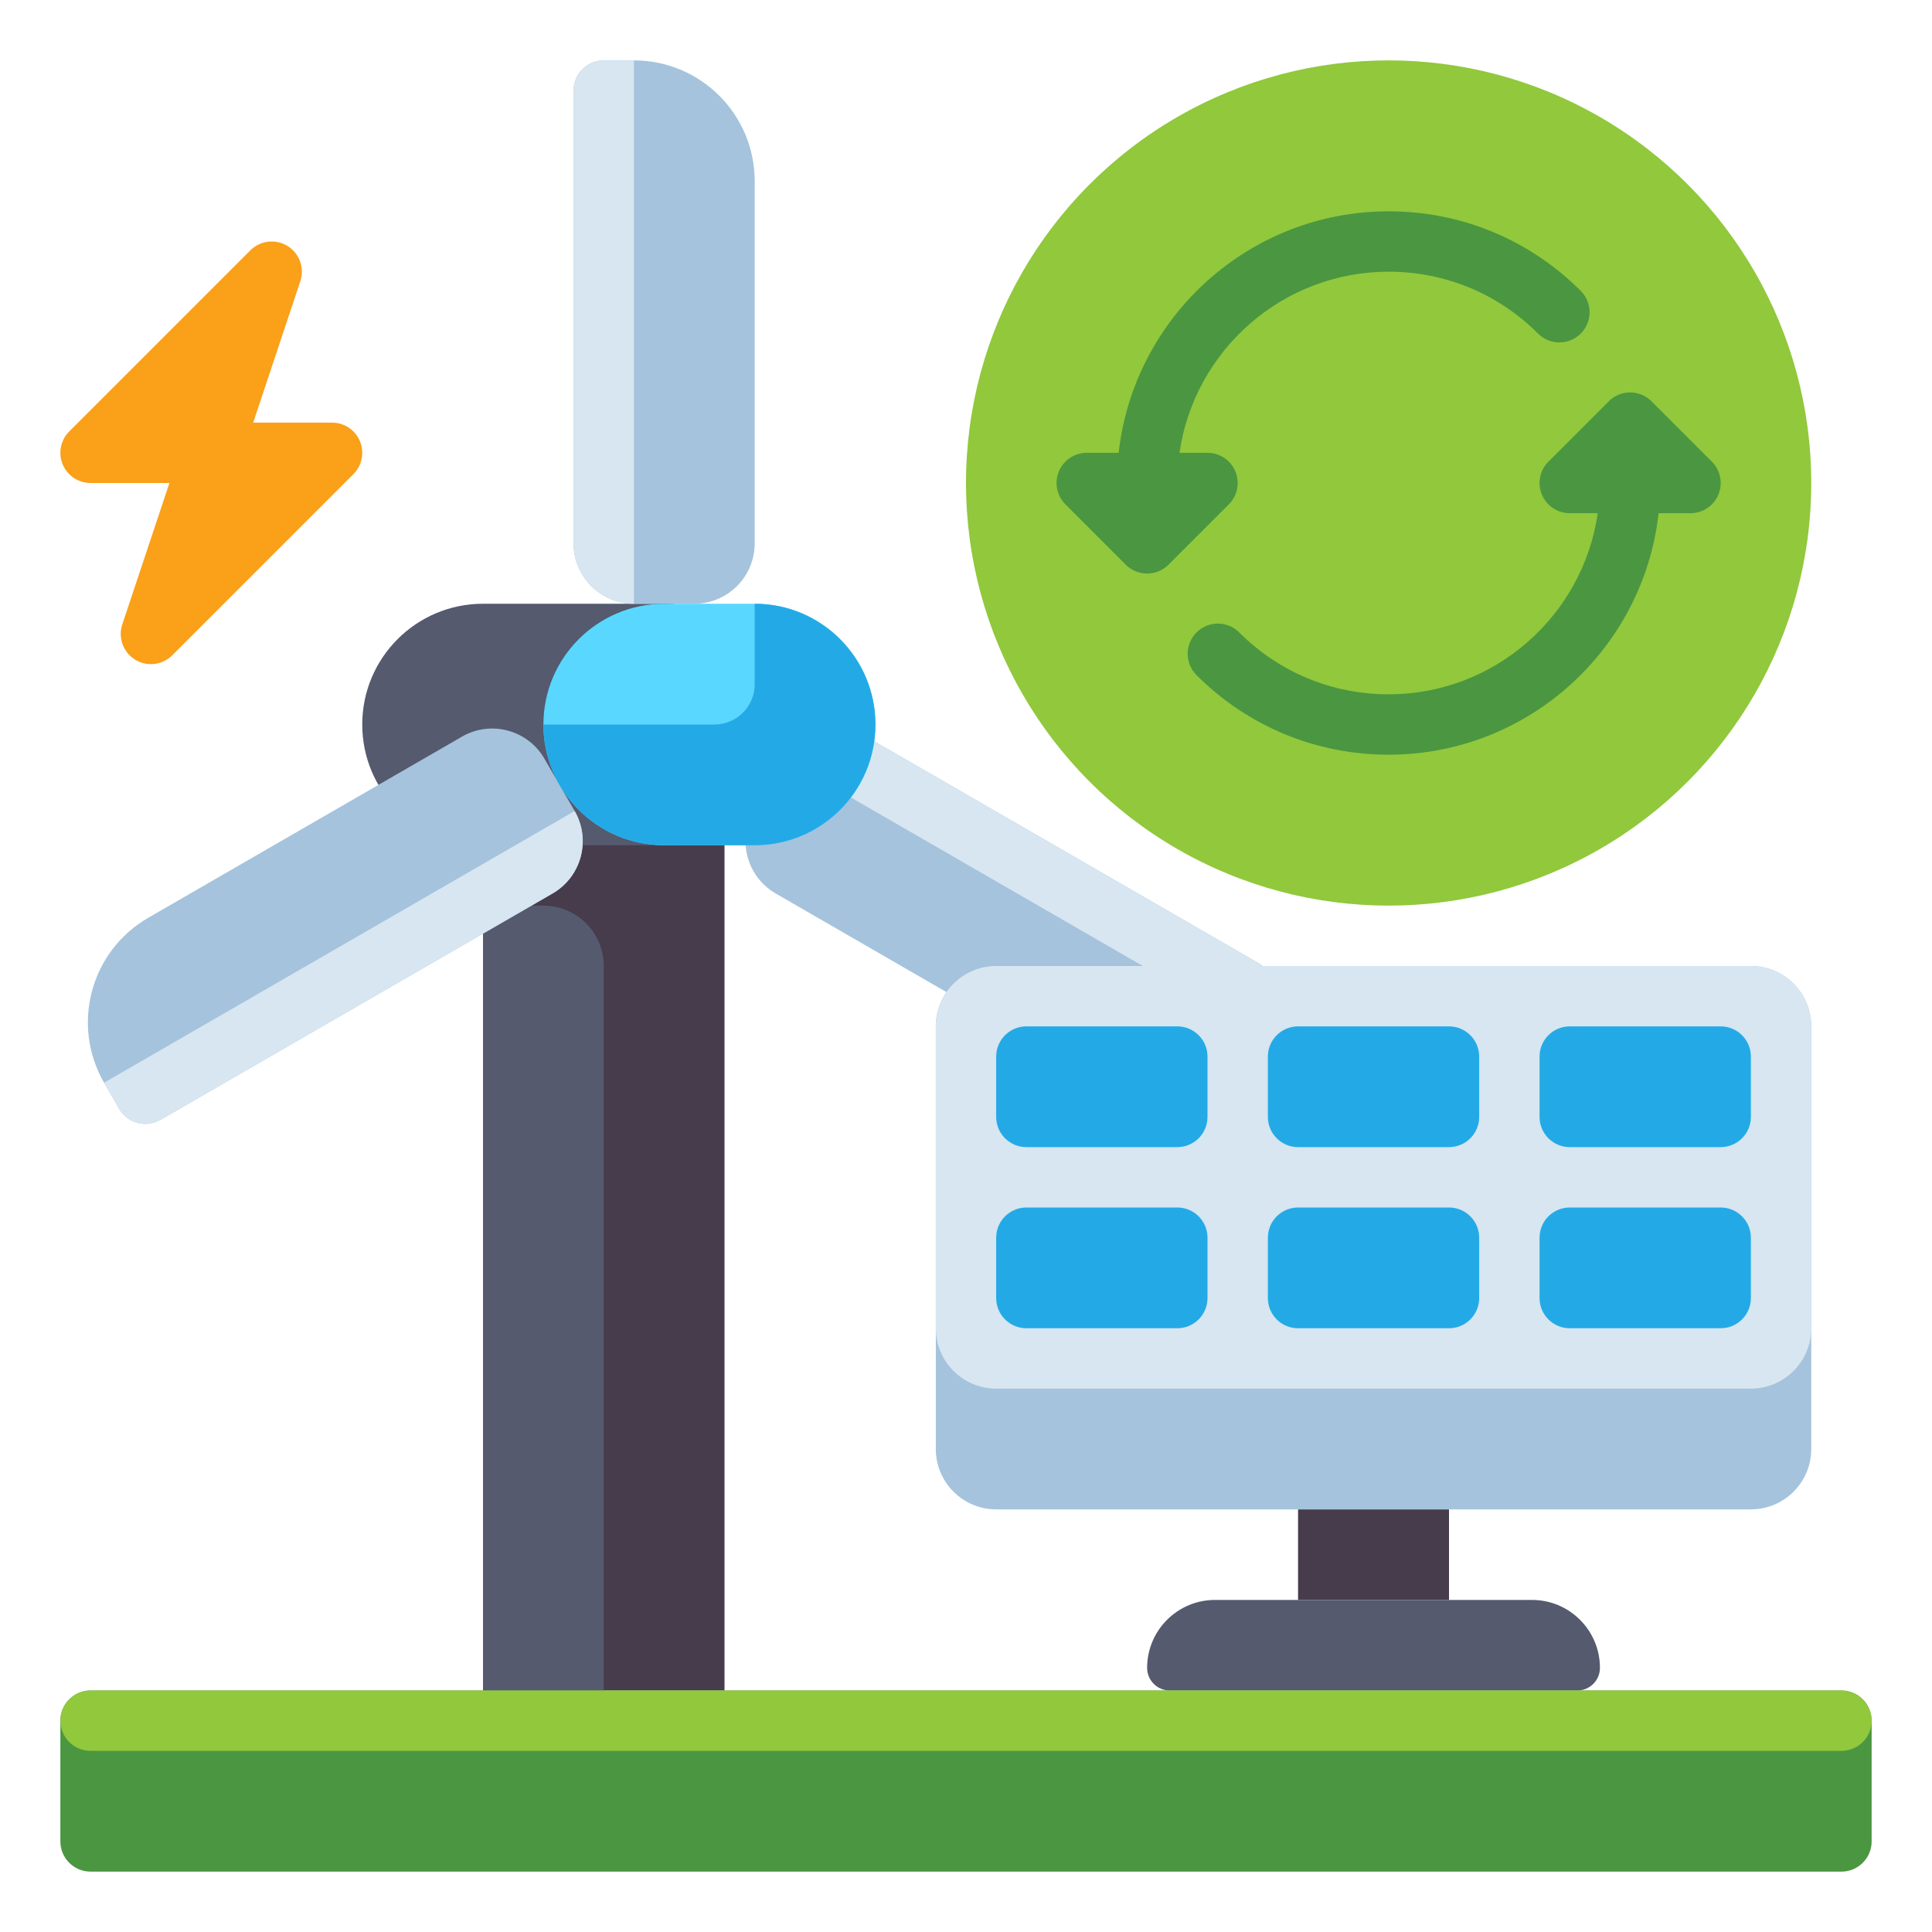
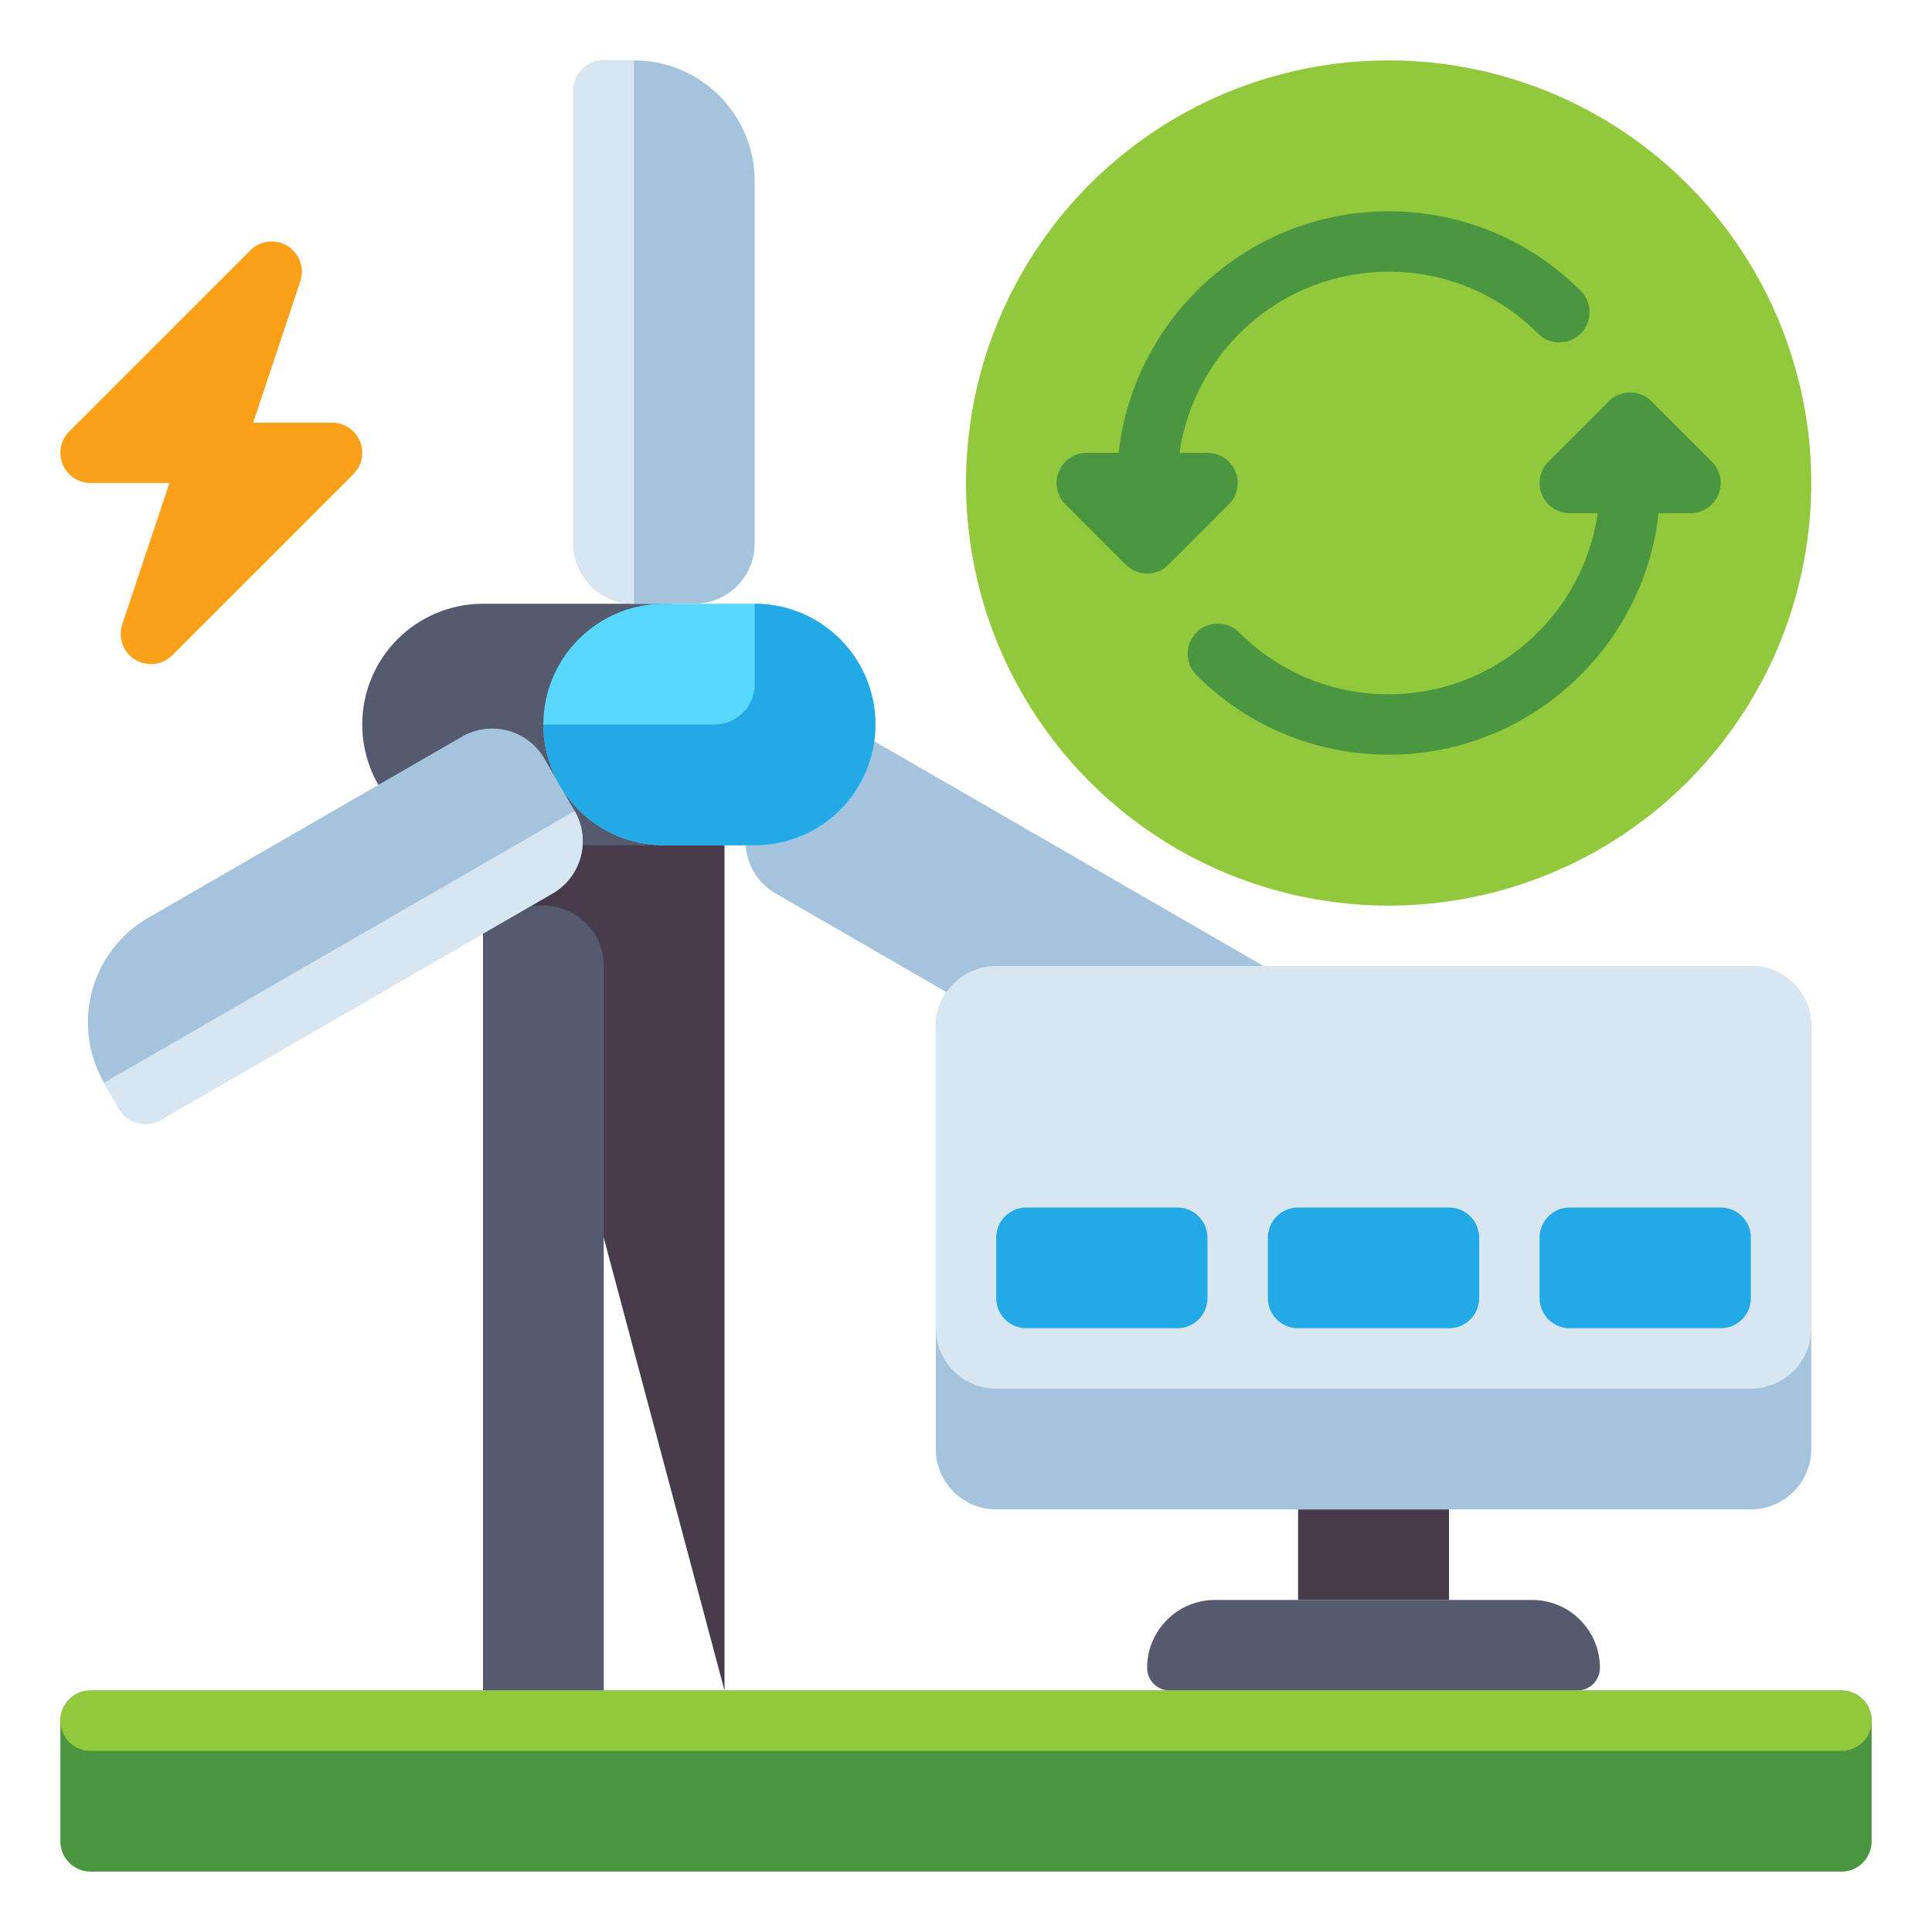
<svg xmlns="http://www.w3.org/2000/svg" id="Layer_1" height="512" viewBox="0 0 512 512" width="512">
  <g>
    <path d="m95.391 116.938c-1.239-2.989-4.156-4.938-7.391-4.938h-20.9l12.49-37.47c1.173-3.52-.228-7.384-3.384-9.335-3.157-1.951-7.24-1.476-9.863 1.148l-48 48c-2.288 2.288-2.972 5.729-1.733 8.718s4.155 4.939 7.39 4.939h20.9l-12.49 37.47c-1.173 3.52.228 7.384 3.384 9.335 1.3.803 2.756 1.195 4.203 1.195 2.068 0 4.116-.8 5.66-2.343l48-48c2.288-2.288 2.972-5.729 1.734-8.719z" fill="#faa019" />
    <g>
      <g>
-         <path d="m128 208h64v240h-64z" fill="#463c4b" />
+         <path d="m128 208h64v240z" fill="#463c4b" />
      </g>
    </g>
    <g>
      <g>
        <path d="m144 240h-16v208h32v-192c0-8.837-7.163-16-16-16z" fill="#555a6e" />
      </g>
    </g>
    <g>
      <g>
        <path d="m128 224h48c17.673 0 32-14.327 32-32 0-17.673-14.327-32-32-32h-48c-17.673 0-32 14.327-32 32 0 17.673 14.327 32 32 32z" fill="#555a6e" />
      </g>
    </g>
    <g>
      <g>
-         <circle cx="176" cy="192" fill="#463c4b" r="32" />
-       </g>
+         </g>
    </g>
    <g>
      <g>
        <g>
          <path d="m168 16h-8c-4.418 0-8 3.582-8 8v120c0 8.837 7.163 16 16 16h16c8.837 0 16-7.163 16-16v-96c0-17.673-14.327-32-32-32z" fill="#a5c3dc" />
        </g>
      </g>
      <g>
        <g>
          <path d="m168 160c-8.837 0-16-7.163-16-16v-120c0-4.418 3.582-8 8-8h8z" fill="#d7e6f0" />
        </g>
      </g>
    </g>
    <g>
      <g>
        <g>
          <path d="m27.58 286.928 4 6.928c2.209 3.826 7.102 5.137 10.928 2.928l103.923-60c7.653-4.418 10.275-14.204 5.856-21.856l-8-13.856c-4.418-7.653-14.204-10.275-21.856-5.856l-83.138 48c-15.306 8.836-20.55 28.407-11.713 43.712z" fill="#a5c3dc" />
        </g>
      </g>
      <g>
        <g>
          <path d="m152.287 214.928c4.418 7.653 1.796 17.438-5.856 21.856l-103.923 60c-3.826 2.209-8.719.898-10.928-2.928l-4-6.928z" fill="#d7e6f0" />
        </g>
      </g>
    </g>
    <g>
      <g>
        <g>
          <path d="m332.42 273.072 4-6.928c2.209-3.826.898-8.719-2.928-10.928l-103.923-60c-7.653-4.418-17.438-1.796-21.856 5.856l-8 13.856c-4.418 7.653-1.796 17.438 5.856 21.856l83.138 48c15.306 8.837 34.877 3.593 43.713-11.712z" fill="#a5c3dc" />
        </g>
      </g>
      <g>
        <g>
-           <path d="m207.713 201.072c4.418-7.653 14.204-10.275 21.856-5.856l103.923 60c3.826 2.209 5.137 7.102 2.928 10.928l-4 6.928z" fill="#d7e6f0" />
-         </g>
+           </g>
      </g>
    </g>
    <g>
      <g>
        <g>
          <g>
            <path d="m200 224h-24c-17.673 0-32-14.327-32-32 0-17.673 14.327-32 32-32h24c17.673 0 32 14.327 32 32 0 17.673-14.327 32-32 32z" fill="#5ad7ff" />
          </g>
        </g>
      </g>
      <g>
        <g>
          <path d="m200 224h-24c-17.673 0-32-14.327-32-32h45.333c5.891 0 10.667-4.776 10.667-10.667v-21.333c17.673 0 32 14.327 32 32 0 17.673-14.327 32-32 32z" fill="#23aae6" />
        </g>
      </g>
    </g>
    <g>
      <g>
        <g>
          <circle cx="368" cy="128" fill="#91c83c" r="112" />
        </g>
      </g>
      <g fill="#4b9641">
        <path d="m453.657 122.343-16-16c-3.125-3.124-8.189-3.124-11.314 0l-16 16c-2.288 2.288-2.972 5.729-1.733 8.718s4.155 4.939 7.39 4.939h7.419c-3.895 27.101-27.257 48-55.419 48-14.958 0-29.021-5.825-39.599-16.402-3.123-3.124-8.188-3.124-11.313 0-3.124 3.124-3.124 8.189.001 11.314 13.599 13.599 31.68 21.088 50.911 21.088 36.996 0 67.551-28.052 71.545-64h8.455c3.235 0 6.152-1.949 7.391-4.938s.554-6.431-1.734-8.719z" />
        <path d="m327.391 124.938c-1.239-2.989-4.156-4.938-7.391-4.938h-7.419c3.895-27.101 27.257-48 55.419-48 14.958 0 29.021 5.825 39.599 16.402 3.123 3.124 8.188 3.124 11.313 0 3.124-3.124 3.124-8.189-.001-11.314-13.598-13.599-31.68-21.088-50.911-21.088-36.996 0-67.551 28.052-71.545 64h-8.455c-3.235 0-6.152 1.949-7.391 4.938s-.555 6.43 1.733 8.718l16 16c1.563 1.562 3.609 2.343 5.657 2.343s4.095-.781 5.657-2.343l16-16c2.289-2.287 2.973-5.728 1.735-8.718z" />
      </g>
    </g>
    <g>
      <g>
        <g>
          <g>
            <path d="m344 400h40v24h-40z" fill="#463c4b" />
          </g>
        </g>
        <g>
          <g>
            <path d="m418 448h-108c-3.314 0-6-2.686-6-6 0-9.941 8.059-18 18-18h84c9.941 0 18 8.059 18 18 0 3.314-2.686 6-6 6z" fill="#555a6e" />
          </g>
        </g>
      </g>
      <g>
        <g>
          <g>
            <path d="m248 384v-112c0-8.837 7.163-16 16-16h200c8.837 0 16 7.163 16 16v112c0 8.837-7.163 16-16 16h-200c-8.837 0-16-7.163-16-16z" fill="#a5c3dc" />
          </g>
        </g>
        <g>
          <g>
            <path d="m248 352v-80c0-8.837 7.163-16 16-16h200c8.837 0 16 7.163 16 16v80c0 8.837-7.163 16-16 16h-200c-8.837 0-16-7.163-16-16z" fill="#d7e6f0" />
          </g>
        </g>
      </g>
      <g>
        <g>
          <g>
            <g>
-               <path d="m312 304h-40c-4.418 0-8-3.582-8-8v-16c0-4.418 3.582-8 8-8h40c4.418 0 8 3.582 8 8v16c0 4.418-3.582 8-8 8z" fill="#23aae6" />
-             </g>
+               </g>
          </g>
          <g>
            <g>
-               <path d="m384 304h-40c-4.418 0-8-3.582-8-8v-16c0-4.418 3.582-8 8-8h40c4.418 0 8 3.582 8 8v16c0 4.418-3.582 8-8 8z" fill="#23aae6" />
-             </g>
+               </g>
          </g>
          <g>
            <g>
-               <path d="m456 304h-40c-4.418 0-8-3.582-8-8v-16c0-4.418 3.582-8 8-8h40c4.418 0 8 3.582 8 8v16c0 4.418-3.582 8-8 8z" fill="#23aae6" />
-             </g>
+               </g>
          </g>
        </g>
        <g>
          <g>
            <g>
              <path d="m312 352h-40c-4.418 0-8-3.582-8-8v-16c0-4.418 3.582-8 8-8h40c4.418 0 8 3.582 8 8v16c0 4.418-3.582 8-8 8z" fill="#23aae6" />
            </g>
          </g>
          <g>
            <g>
              <path d="m384 352h-40c-4.418 0-8-3.582-8-8v-16c0-4.418 3.582-8 8-8h40c4.418 0 8 3.582 8 8v16c0 4.418-3.582 8-8 8z" fill="#23aae6" />
            </g>
          </g>
          <g>
            <g>
              <path d="m456 352h-40c-4.418 0-8-3.582-8-8v-16c0-4.418 3.582-8 8-8h40c4.418 0 8 3.582 8 8v16c0 4.418-3.582 8-8 8z" fill="#23aae6" />
            </g>
          </g>
        </g>
      </g>
    </g>
    <g>
      <g>
        <path d="m488 496h-464c-4.418 0-8-3.582-8-8v-32c0-4.418 3.582-8 8-8h464c4.418 0 8 3.582 8 8v32c0 4.418-3.582 8-8 8z" fill="#4b9641" />
      </g>
    </g>
    <g>
      <g>
        <path d="m488 464h-464c-4.418 0-8-3.582-8-8 0-4.418 3.582-8 8-8h464c4.418 0 8 3.582 8 8 0 4.418-3.582 8-8 8z" fill="#91c83c" />
      </g>
    </g>
  </g>
</svg>